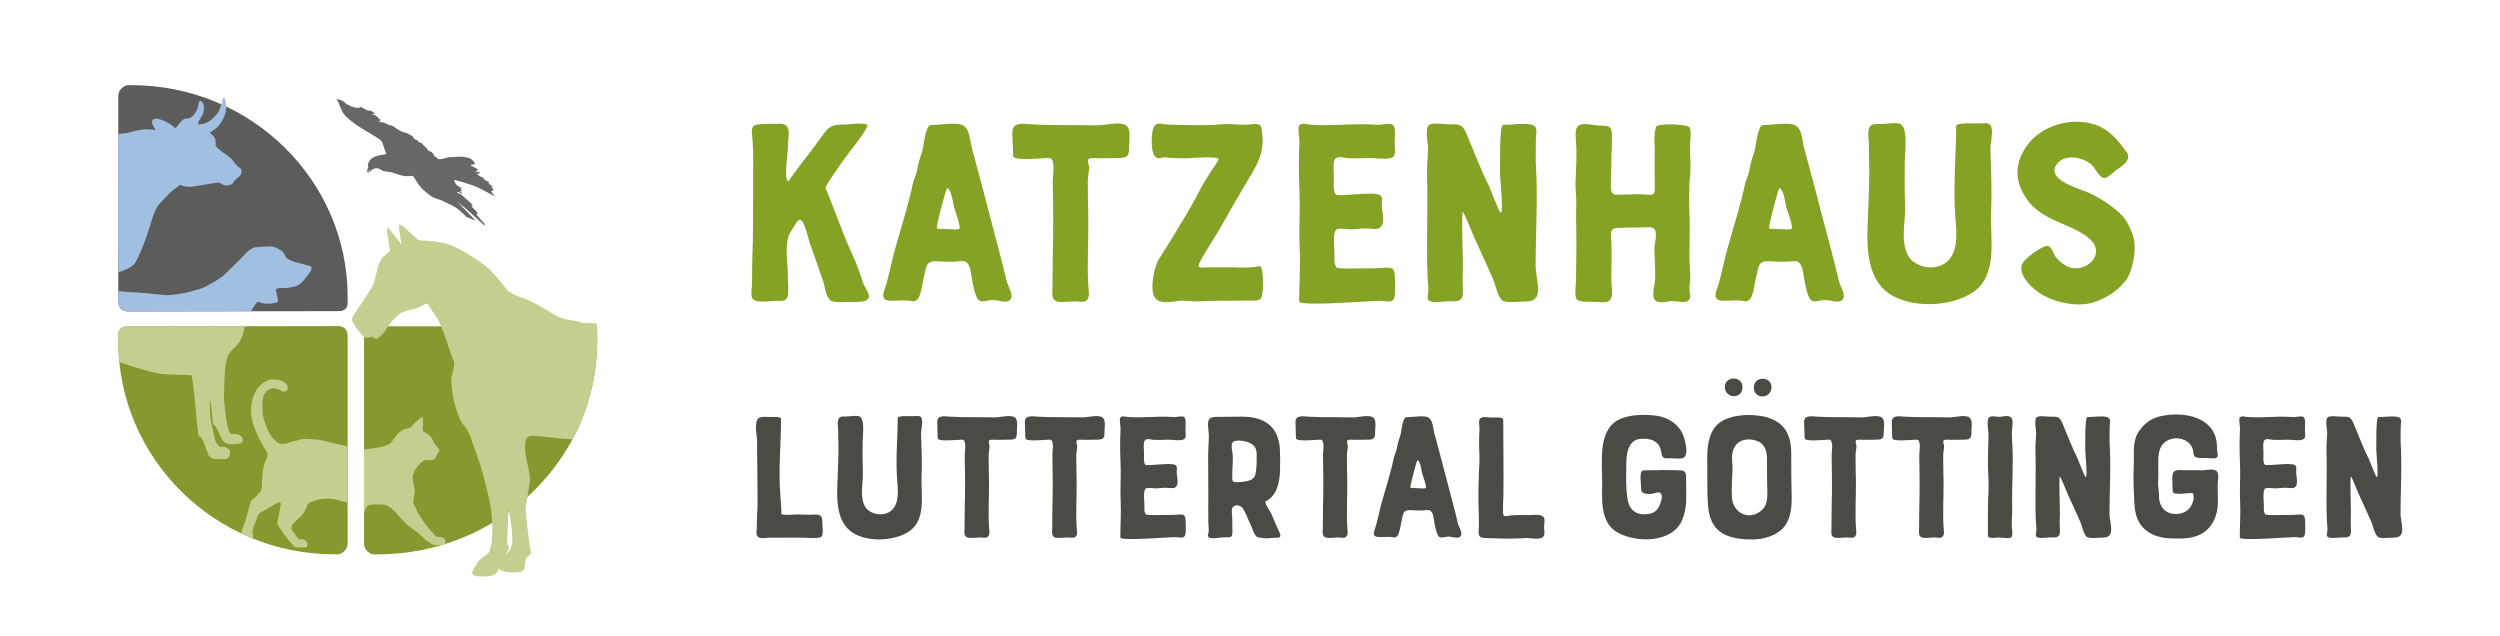
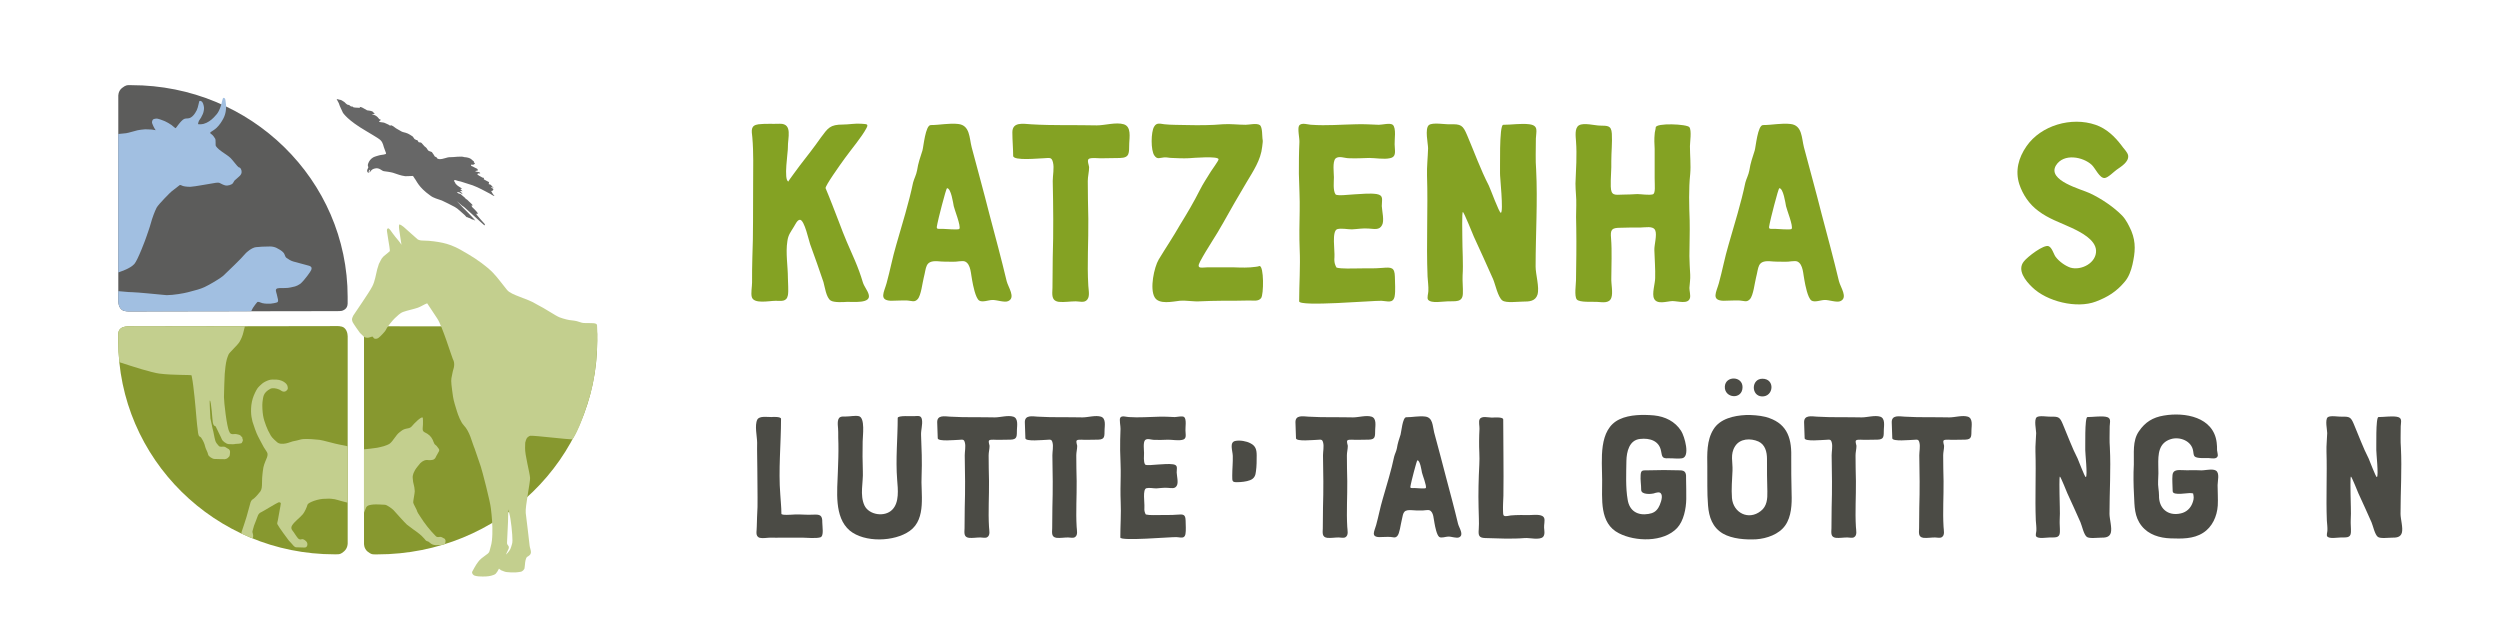
<svg xmlns="http://www.w3.org/2000/svg" xml:space="preserve" width="51.318mm" height="13.053mm" version="1.1" style="shape-rendering:geometricPrecision; text-rendering:geometricPrecision; image-rendering:optimizeQuality; fill-rule:evenodd; clip-rule:evenodd" viewBox="0 0 1688.69 429.52">
  <defs>
    <style type="text/css">
   
    .fil0 {fill:none}
    .fil7 {fill:#676767;fill-rule:nonzero}
    .fil5 {fill:#5C5C5B;fill-rule:nonzero}
    .fil4 {fill:#C3CF8E;fill-rule:nonzero}
    .fil6 {fill:#A1BFE1;fill-rule:nonzero}
    .fil3 {fill:#87982F;fill-rule:nonzero}
    .fil1 {fill:#4B4B45;fill-rule:nonzero}
    .fil2 {fill:#84A223;fill-rule:nonzero}
   
  </style>
  </defs>
  <g id="Ebene_x0020_1">
    <g id="_105553323222208">
      <rect class="fil0" x="-0" width="1688.69" height="429.52" />
      <path class="fil1" d="M527.58 282.93c0,-1.6 -5.55,-1.36 -6.54,-1.23 -2.96,0 -8.13,-0.86 -9.49,1.72 -1.97,3.82 -0.12,11.59 -0.12,15.65 -0.13,5.79 0.12,11.34 0.12,17.13 0,8.75 0.25,17.5 0.13,26.26 -0.13,4.44 -0.49,8.75 -0.49,13.06 0.12,3.08 -1.36,6.78 2.09,7.77 2.1,0.49 5.05,-0.13 7.15,-0.13 2.71,0 5.3,0.13 7.89,0 4.56,0 9,0 13.56,0 2.96,0.13 9.98,0.62 12.33,-0.24 2.46,-0.87 1.23,-7.27 1.23,-9.99 0.13,-5.05 -1.6,-5.54 -6.29,-5.3 -4.07,0.25 -8.01,-0.25 -11.96,-0.13 -2.46,0.13 -9.37,0.74 -9.37,-0.49 0,-4.44 -0.49,-8.26 -0.74,-12.82 -1.36,-16.76 0.49,-34.39 0.49,-51.28z" />
      <path id="_1" class="fil1" d="M606.38 282.31c0,13.8 -1.48,27.73 -0.37,41.78 0.49,6.29 1.6,15.28 -3.33,20.21 -5.05,5.18 -15.65,3.58 -18.74,-2.83 -3.33,-7.15 -0.74,-15.65 -1.11,-23.05 -0.25,-6.78 -0.25,-13.44 -0.12,-20.21 0,-3.57 1.85,-16.27 -2.71,-17.13 -2.34,-0.49 -5.92,0.25 -8.26,0.25 -1.6,0.13 -3.7,-0.37 -4.93,0.99 -1.73,2.1 -0.49,7.03 -0.62,9.49 -0.12,2.71 0.13,5.3 0.13,8.01 0.12,6.29 -0.13,12.7 -0.37,18.98 -0.37,12.57 -2.71,30.44 8.01,39.57 9.98,8.26 30.2,7.64 40.55,0.25 11.59,-8.26 7.27,-25.76 8.01,-37.47 0.37,-8.75 0,-18.86 -0.37,-27.36 -0.12,-3.33 1.11,-6.9 0.62,-10.23 -0.49,-3.08 -2.34,-2.59 -5.3,-2.47 -1.6,0.13 -11.09,-0.62 -11.09,1.23z" />
      <path id="_2" class="fil1" d="M633.41 295.99c0,2.46 12.2,1.11 14.18,1.11 2.71,-0.12 3.57,-0.62 4.19,1.97 0.62,2.46 -0.12,6.04 -0.12,8.51 0.25,11.71 0.37,23.54 0,35.25 -0.13,4.68 0,9.37 -0.13,13.93 -0.12,3.21 -0.62,6.04 2.96,6.53 2.46,0.25 5.18,-0.25 7.77,-0.25 1.36,0 3.57,0.62 4.68,-0.25 2.1,-1.36 1.23,-4.56 1.11,-6.9 -0.62,-10.23 0.12,-20.71 0,-30.94 -0.13,-5.67 -0.25,-11.59 -0.25,-17.38 0,-2.1 0.62,-4.31 0.62,-6.41 -0.12,-0.99 -0.99,-2.96 -0.25,-3.7 0.86,-0.86 5.18,-0.25 6.29,-0.37 2.71,0 5.43,-0.12 8.14,-0.12 4.68,-0.13 4.19,-2.34 4.31,-6.78 0.12,-2.83 0.98,-7.64 -2.46,-8.75 -3.58,-1.11 -8.75,0.49 -12.45,0.49 -10.11,-0.25 -20.09,0.12 -30.2,-0.49 -3.82,-0.25 -8.75,-1.23 -8.75,3.7 0,3.57 0.37,7.52 0.37,10.85z" />
      <path id="_3" class="fil1" d="M692.61 295.99c0,2.46 12.2,1.11 14.18,1.11 2.71,-0.12 3.57,-0.62 4.19,1.97 0.62,2.46 -0.12,6.04 -0.12,8.51 0.25,11.71 0.37,23.54 0,35.25 -0.13,4.68 0,9.37 -0.13,13.93 -0.12,3.21 -0.62,6.04 2.96,6.53 2.46,0.25 5.18,-0.25 7.77,-0.25 1.36,0 3.57,0.62 4.68,-0.25 2.1,-1.36 1.23,-4.56 1.11,-6.9 -0.62,-10.23 0.12,-20.71 0,-30.94 -0.13,-5.67 -0.25,-11.59 -0.25,-17.38 0,-2.1 0.62,-4.31 0.62,-6.41 -0.12,-0.99 -0.99,-2.96 -0.25,-3.7 0.86,-0.86 5.18,-0.25 6.29,-0.37 2.71,0 5.43,-0.12 8.14,-0.12 4.68,-0.13 4.19,-2.34 4.31,-6.78 0.12,-2.83 0.98,-7.64 -2.46,-8.75 -3.58,-1.11 -8.75,0.49 -12.45,0.49 -10.11,-0.25 -20.09,0.12 -30.2,-0.49 -3.82,-0.25 -8.75,-1.23 -8.75,3.7 0,3.57 0.37,7.52 0.37,10.85z" />
      <path id="_4" class="fil1" d="M756.74 363.05c0,2.59 34.02,-0.37 37.96,-0.25 2.71,0.13 5.3,1.36 6.04,-1.97 0.49,-2.71 0.12,-6.29 0.12,-9.12 -0.12,-4.31 -1.48,-4.44 -5.79,-4.07 -4.19,0.37 -7.15,0.12 -11.34,0.25 -2.34,0 -7.4,0.25 -9.74,-0.37 -0.49,-0.74 -1.23,-2.22 -0.98,-4.81 0.25,-2.96 -1.36,-12.2 1.36,-12.94 1.97,-0.49 4.68,0.13 6.65,0.13 2.71,-0.13 5.05,-0.62 7.89,-0.37 2.34,0.13 4.81,0.87 6.04,-1.6 1.11,-1.97 0,-6.41 -0.12,-8.75 0,-3.08 0.98,-4.93 -2.34,-5.55 -3.33,-0.49 -6.9,0 -10.23,0.13 -2.34,0.12 -8.13,0.86 -8.75,0 -1.23,-1.73 -0.74,-5.92 -0.74,-7.89 0,-1.85 -0.74,-7.15 0.74,-8.63 1.48,-1.36 4.31,-0.12 6.04,-0.12 3.08,0.12 6.29,0 9.49,-0.12 2.84,0 6.78,0.74 9.49,0.12 3.33,-0.62 2.22,-3.57 2.22,-6.41 -0.13,-1.97 0.86,-7.52 -0.86,-9 -1.23,-0.99 -4.81,0 -6.41,0 -3.45,-0.13 -6.9,-0.37 -10.48,-0.25 -6.78,0.12 -13.68,0.74 -20.46,0.25 -1.6,0 -4.69,-1.23 -5.79,0.37 -0.86,1.23 0.25,6.04 0.13,7.64 -0.25,4.93 -0.25,9.62 -0.25,14.55 0.12,5.92 0.49,11.59 0.37,17.13 -0.12,5.92 -0.25,11.83 0,17.75 0.37,7.52 -0.25,16.39 -0.25,23.91z" />
-       <path id="_5" class="fil1" d="M854.65 338.77c0.25,-0.13 0.13,0.74 0,0 7.89,-3.7 9.74,-12.82 9.99,-21.2 0.12,-4.93 0.12,-9.98 -0.13,-14.91 -1.36,-14.67 -10.23,-20.83 -24.41,-21.2 -4.44,0 -9.86,0 -14.54,0.12 -3.33,0.13 -8.5,-0.86 -9.37,2.96 -0.62,3.33 0.49,7.4 0.37,10.72 -0.25,4.31 -0.37,8.38 -0.49,12.7 0,9.62 0.13,19.23 0.13,28.84 0,5.3 -0.13,10.6 0,15.9 0,2.09 0.37,4.31 0.25,6.41 -0.13,1.6 -1.36,2.59 0.24,3.95 1.48,1.23 8.26,-0.12 10.11,-0.12 4.19,0 5.79,0.49 5.67,-3.82 0,-2.83 -0.12,-5.67 -0.12,-8.5 0.12,-1.85 -0.74,-5.67 0,-7.4 1.6,-3.21 6.04,-1.85 7.39,0.49 2.1,3.33 3.21,7.27 5.05,10.72 1.23,2.46 2.22,7.52 4.93,8.51 0.86,0.24 3.57,0.49 4.56,0.62 1.97,0.25 3.95,-0.25 5.92,-0.25 3.95,0 5.92,0.12 3.82,-4.19 -1.72,-3.82 -3.45,-7.64 -5.05,-11.59 -1.11,-2.59 -4.07,-5.92 -4.32,-8.75zm-5.79 -31.19c0,3.45 0,7.39 -0.49,10.72 -0.25,2.83 -1.11,4.93 -3.95,6.04 -2.46,0.99 -6.16,1.36 -8.87,1.36 -3.7,0.13 -3.08,-1.23 -3.2,-4.56 0,-4.31 0.49,-8.75 0.37,-13.19 -0.12,-3.57 -2.46,-9.24 1.72,-10.11 3.08,-0.62 7.52,0.12 10.23,1.6 3.45,1.72 4.19,4.31 4.19,8.13z" />
+       <path id="_5" class="fil1" d="M854.65 338.77zm-5.79 -31.19c0,3.45 0,7.39 -0.49,10.72 -0.25,2.83 -1.11,4.93 -3.95,6.04 -2.46,0.99 -6.16,1.36 -8.87,1.36 -3.7,0.13 -3.08,-1.23 -3.2,-4.56 0,-4.31 0.49,-8.75 0.37,-13.19 -0.12,-3.57 -2.46,-9.24 1.72,-10.11 3.08,-0.62 7.52,0.12 10.23,1.6 3.45,1.72 4.19,4.31 4.19,8.13z" />
      <path id="_6" class="fil1" d="M875.4 295.99c0,2.46 12.2,1.11 14.18,1.11 2.71,-0.12 3.57,-0.62 4.19,1.97 0.62,2.46 -0.12,6.04 -0.12,8.51 0.25,11.71 0.37,23.54 0,35.25 -0.13,4.68 0,9.37 -0.13,13.93 -0.12,3.21 -0.62,6.04 2.96,6.53 2.46,0.25 5.18,-0.25 7.77,-0.25 1.36,0 3.57,0.62 4.68,-0.25 2.1,-1.36 1.23,-4.56 1.11,-6.9 -0.62,-10.23 0.12,-20.71 0,-30.94 -0.13,-5.67 -0.25,-11.59 -0.25,-17.38 0,-2.1 0.62,-4.31 0.62,-6.41 -0.12,-0.99 -0.99,-2.96 -0.25,-3.7 0.86,-0.86 5.18,-0.25 6.29,-0.37 2.71,0 5.43,-0.12 8.14,-0.12 4.68,-0.13 4.19,-2.34 4.31,-6.78 0.12,-2.83 0.98,-7.64 -2.46,-8.75 -3.58,-1.11 -8.75,0.49 -12.45,0.49 -10.11,-0.25 -20.09,0.12 -30.2,-0.49 -3.82,-0.25 -8.75,-1.23 -8.75,3.7 0,3.57 0.37,7.52 0.37,10.85z" />
      <path id="_7" class="fil1" d="M949.88 281.82c-2.47,0 -3.33,10.11 -3.82,11.71 -0.98,3.08 -1.97,5.79 -2.46,9.12 -0.37,2.09 -1.36,3.82 -1.85,5.67 -1.97,9.49 -5.05,19.23 -7.76,28.72 -1.73,5.79 -2.84,11.83 -4.44,17.63 -1.11,4.07 -3.7,7.89 1.97,8.13 2.59,0 5.18,-0.25 7.64,-0.12 1.97,0.12 3.21,0.98 4.68,-0.62 1.6,-1.72 2.22,-7.64 2.84,-9.98 1.23,-4.56 0.49,-7.77 6.16,-7.52 2.46,0.25 4.93,0.25 7.39,0.25 1.36,0.13 4.19,-0.62 5.42,-0.12 2.84,1.23 2.71,6.16 3.33,8.75 0.37,2.1 1.48,8.01 3.2,9.25 1.48,0.98 4.44,-0.25 6.04,-0.25 1.97,-0.13 5.79,1.36 7.39,0.49 3.45,-1.6 0,-6.29 -0.74,-9.12 -2.46,-10.36 -5.3,-20.83 -8.01,-31.06 -2.59,-10.23 -5.42,-20.46 -8.13,-30.69 -1.11,-4.31 -0.74,-10.11 -6.16,-10.72 -4.19,-0.49 -8.51,0.49 -12.7,0.49zm13.19 47.83c-0.37,0.62 -6.29,0 -7.64,0 -2.96,0 -3.08,0.37 -2.46,-2.46 0.12,-0.99 3.95,-16.27 4.44,-16.27 1.85,0 2.83,7.03 3.08,8.26 0.25,1.36 3.45,9.37 2.59,10.48z" />
      <path id="_8" class="fil1" d="M1015.37 283.3c0,-1.85 -6.54,-1.23 -7.64,-1.23 -2.46,0 -6.9,-1.36 -8.26,1.11 -0.86,1.48 0,4.93 -0.12,6.53 -0.12,2.71 -0.25,5.43 -0.25,8.14 -0.12,5.3 0.49,10.72 0.13,16.15 -0.49,9.37 -0.74,19.23 -0.49,28.6 0,5.05 0.49,9.86 0.12,14.91 -0.37,4.19 0.13,5.79 4.31,5.92 8.75,0.25 18,0.74 26.87,0 3.08,-0.25 10.11,1.6 12.33,-0.86 1.36,-1.6 0.74,-4.31 0.62,-6.16 -0.12,-1.72 0.62,-4.81 0.13,-6.29 -0.99,-3.21 -7.03,-2.22 -9.86,-2.22 -4.19,0 -8.38,-0.13 -12.7,0.25 -1.11,0.12 -3.58,0.86 -4.56,0.24 -0.86,-0.49 -0.62,-1.97 -0.74,-3.2 -0.12,-3.45 0.13,-6.78 0.25,-10.36 0.25,-17.13 -0.12,-34.27 -0.12,-51.52z" />
      <path id="_9" class="fil1" d="M1108.59 331c0.12,3.33 7.03,2.71 8.26,2.34 2.1,-0.62 4.56,-1.6 5.42,0.62 0.99,2.22 -0.98,7.27 -2.09,9 -1.6,2.59 -3.58,3.7 -6.66,4.19 -7.27,1.23 -12.82,-1.97 -14.05,-9.49 -1.48,-8.38 -0.99,-17.87 -0.87,-26.38 0.13,-6.04 1.85,-14.05 9.25,-14.79 6.53,-0.74 12.94,1.23 14.17,8.26 0.74,3.7 0.62,5.05 4.93,4.81 2.83,-0.12 6.66,0.49 9.24,0 5.67,-0.98 1.73,-14.79 -0.62,-18.49 -4.07,-6.41 -10.85,-9.74 -18.36,-10.48 -7.27,-0.62 -16.39,-0.62 -23.17,2.59 -14.67,6.78 -11.83,27.73 -11.83,40.92 0.12,12.7 -2.1,29.34 11.34,36.11 10.97,5.67 30.07,6.29 39.32,-3.57 4.44,-4.81 6.04,-13.06 6.16,-19.47 0.12,-4.44 -0.13,-9 -0.13,-13.44 0.13,-3.7 0,-6.04 -4.19,-6.04 -7.15,-0.24 -14.42,-0.24 -21.57,0 -3.33,0.13 -4.69,-0.49 -4.93,3.08 -0.25,3.7 0.37,6.53 0.37,10.23z" />
      <path id="_10" class="fil1" d="M1209.95 307.95c0.25,-13.19 -3.57,-22.68 -17.5,-26.38 -4.07,-0.98 -9.12,-1.36 -13.19,-1.23 -8.01,0.37 -17.38,2.46 -21.82,9.61 -4.69,7.4 -4.31,16.77 -4.19,25.27 0.13,8.63 -0.25,17.5 0.49,26.26 0.62,7.77 2.96,14.79 10.11,18.98 6.29,3.58 15.28,4.19 22.43,3.82 7.03,-0.49 15.41,-3.33 19.6,-9.37 4.19,-5.92 4.56,-14.42 4.31,-21.45 -0.25,-8.38 -0.25,-17.01 -0.25,-25.52zm-16.39 2.1c0,7.27 0,14.67 0.25,21.94 0.12,4.93 -0.25,9.98 -4.44,13.19 -8.26,6.53 -18.61,1.23 -19.47,-8.75 -0.49,-6.16 0.13,-12.45 0.37,-18.61 0.25,-5.79 -1.72,-10.97 1.73,-16.39 3.33,-5.3 10.48,-5.55 15.78,-3.21 4.56,2.1 5.79,7.03 5.79,11.83zm-16.52 -48.56c0,-7.64 -11.59,-7.77 -11.96,-0.37 -0.37,8.01 11.96,9.12 11.96,0.37zm13.44 -5.67c-7.64,0 -7.77,11.59 -0.37,11.95 8.01,0.37 9.12,-11.95 0.37,-11.95z" />
      <path id="_11" class="fil1" d="M1218.98 295.99c0,2.46 12.2,1.11 14.18,1.11 2.71,-0.12 3.57,-0.62 4.19,1.97 0.62,2.46 -0.12,6.04 -0.12,8.51 0.25,11.71 0.37,23.54 0,35.25 -0.13,4.68 0,9.37 -0.13,13.93 -0.12,3.21 -0.62,6.04 2.96,6.53 2.46,0.25 5.18,-0.25 7.77,-0.25 1.36,0 3.57,0.62 4.68,-0.25 2.1,-1.36 1.23,-4.56 1.11,-6.9 -0.62,-10.23 0.12,-20.71 0,-30.94 -0.13,-5.67 -0.25,-11.59 -0.25,-17.38 0,-2.1 0.62,-4.31 0.62,-6.41 -0.12,-0.99 -0.99,-2.96 -0.25,-3.7 0.86,-0.86 5.18,-0.25 6.29,-0.37 2.71,0 5.43,-0.12 8.14,-0.12 4.68,-0.13 4.19,-2.34 4.31,-6.78 0.12,-2.83 0.98,-7.64 -2.46,-8.75 -3.58,-1.11 -8.75,0.49 -12.45,0.49 -10.11,-0.25 -20.09,0.12 -30.2,-0.49 -3.82,-0.25 -8.75,-1.23 -8.75,3.7 0,3.57 0.37,7.52 0.37,10.85z" />
      <path id="_12" class="fil1" d="M1278.18 295.99c0,2.46 12.2,1.11 14.18,1.11 2.71,-0.12 3.57,-0.62 4.19,1.97 0.62,2.46 -0.12,6.04 -0.12,8.51 0.25,11.71 0.37,23.54 0,35.25 -0.13,4.68 0,9.37 -0.13,13.93 -0.12,3.21 -0.62,6.04 2.96,6.53 2.46,0.25 5.18,-0.25 7.77,-0.25 1.36,0 3.57,0.62 4.68,-0.25 2.1,-1.36 1.23,-4.56 1.11,-6.9 -0.62,-10.23 0.12,-20.71 0,-30.94 -0.13,-5.67 -0.25,-11.59 -0.25,-17.38 0,-2.1 0.62,-4.31 0.62,-6.41 -0.12,-0.99 -0.99,-2.96 -0.25,-3.7 0.86,-0.86 5.18,-0.25 6.29,-0.37 2.71,0 5.43,-0.12 8.14,-0.12 4.68,-0.13 4.19,-2.34 4.31,-6.78 0.12,-2.83 0.98,-7.64 -2.46,-8.75 -3.58,-1.11 -8.75,0.49 -12.45,0.49 -10.11,-0.25 -20.09,0.12 -30.2,-0.49 -3.82,-0.25 -8.75,-1.23 -8.75,3.7 0,3.57 0.37,7.52 0.37,10.85z" />
-       <path id="_13" class="fil1" d="M1342.81 361.81c0,2.34 5.67,1.36 6.9,1.23 1.85,-0.12 7.64,1.11 8.87,-0.12 1.36,-1.11 0.37,-5.55 0.37,-7.03 -0.25,-4.44 0.37,-8.87 0.25,-13.31 -0.37,-14.67 0.99,-29.46 0,-44.13 -0.25,-3.21 -0.37,-6.16 0,-9.49 0.25,-2.1 0.86,-5.55 -0.99,-7.15 -1.85,-1.6 -5.92,-0.25 -8.01,-0.25 -2.1,0 -5.79,-1.23 -7.03,0.86 -1.23,2.22 -0.12,8.26 0,10.85 0,3.57 -0.12,7.03 -0.24,10.6 -0.25,6.53 -0.13,13.07 0.24,19.48 0.37,6.65 -0.37,13.56 -0.37,20.21 0,6.16 0,12.32 0,18.24z" />
      <path id="_14" class="fil1" d="M1410.02 281.7c-1.97,0 -1.36,21.08 -1.48,22.31 -0.12,1.11 1.73,17.99 0.37,18.24 -0.74,0.13 -4.81,-11.09 -5.55,-12.57 -3.82,-7.4 -6.66,-15.41 -9.98,-23.17 -1.97,-4.69 -2.83,-5.18 -7.89,-5.05 -2.34,0.12 -8.01,-0.99 -9.74,0.37 -1.97,1.6 -0.37,8.63 -0.37,10.72 -0.12,4.19 -0.62,8.38 -0.49,12.45 0.49,15.65 -0.37,30.94 0.25,46.59 0.13,2.22 0.49,4.56 0.37,6.78 0,0.98 -0.74,3.08 -0.13,3.94 1.48,1.85 6.9,0.74 9.12,0.74 3.45,-0.12 6.78,0.62 6.9,-3.57 0.12,-2.59 -0.25,-5.55 -0.13,-8.26 0.37,-5.55 -0.12,-11.83 -0.12,-17.62 0,-1.36 -0.25,-11.59 0.25,-11.71 0.49,0 4.68,10.48 5.05,11.34 2.96,6.53 6.04,13.07 8.87,19.6 0.98,2.22 2.22,8.38 4.31,9.86 1.72,1.23 7.15,0.49 9.49,0.49 2.83,0 5.67,-0.12 6.66,-3.2 0.98,-3.45 -0.87,-9.25 -0.87,-12.95 0,-14.79 0.99,-29.95 0.25,-44.62 -0.37,-4.56 -0.12,-9.12 -0.12,-14.42 0.12,-3.33 1.36,-5.92 -2.96,-6.53 -3.82,-0.49 -8.26,0.25 -12.08,0.25z" />
      <path id="_15" class="fil1" d="M1467.62 331.86c0,3.21 10.72,0.86 12.45,1.23 2.09,0.49 0.98,-0.49 1.6,1.6 0.37,1.85 -0.12,3.57 -0.74,5.18 -1.36,3.57 -4.07,6.04 -7.77,6.9 -9,2.09 -15.04,-3.58 -14.79,-12.08 0,-3.21 -0.86,-6.54 -0.62,-9.74 0.25,-3.57 0.25,-6.9 0.12,-10.6 -0.12,-7.52 0.13,-15.16 8.51,-17.75 6.04,-1.85 14.05,1.23 15.04,8.01 0.49,3.21 0.24,4.19 3.94,4.68 2.22,0.25 4.44,0 6.66,0.13 1.97,0.12 5.3,0.98 6.04,-1.48 0.13,-0.74 -0.37,-2.96 -0.49,-3.82 0,-1.72 0,-3.45 -0.25,-5.18 -2.1,-17.26 -21.45,-20.71 -35.75,-18.24 -7.4,1.23 -12.57,4.44 -16.76,10.6 -4.56,6.54 -3.21,14.92 -3.45,22.44 -0.37,6.78 -0.25,13.93 0.12,20.58 0.37,7.52 0.13,14.67 5.18,20.95 4.69,5.92 12.2,8.13 19.48,8.38 7.39,0.25 15.41,0.49 21.94,-3.7 6.29,-3.95 9.49,-11.22 9.98,-18.49 0.25,-4.56 -0.12,-9.12 -0.12,-13.8 0,-2.71 1.6,-8.26 -1.23,-9.86 -2.46,-1.48 -8.13,0.25 -10.97,-0.13 -3.82,-0.24 -7.64,0.13 -11.59,-0.12 -3.08,-0.12 -6.29,-0.25 -6.66,3.21 -0.37,3.33 0.12,7.77 0.12,11.09z" />
-       <path id="_16" class="fil1" d="M1512.9 363.05c0,2.59 34.02,-0.37 37.96,-0.25 2.71,0.13 5.3,1.36 6.04,-1.97 0.49,-2.71 0.12,-6.29 0.12,-9.12 -0.12,-4.31 -1.48,-4.44 -5.79,-4.07 -4.19,0.37 -7.15,0.12 -11.34,0.25 -2.34,0 -7.4,0.25 -9.74,-0.37 -0.49,-0.74 -1.23,-2.22 -0.98,-4.81 0.25,-2.96 -1.36,-12.2 1.36,-12.94 1.97,-0.49 4.68,0.13 6.65,0.13 2.71,-0.13 5.05,-0.62 7.89,-0.37 2.34,0.13 4.81,0.87 6.04,-1.6 1.11,-1.97 0,-6.41 -0.12,-8.75 0,-3.08 0.98,-4.93 -2.34,-5.55 -3.33,-0.49 -6.9,0 -10.23,0.13 -2.34,0.12 -8.13,0.86 -8.75,0 -1.23,-1.73 -0.74,-5.92 -0.74,-7.89 0,-1.85 -0.74,-7.15 0.74,-8.63 1.48,-1.36 4.31,-0.12 6.04,-0.12 3.08,0.12 6.29,0 9.49,-0.12 2.84,0 6.78,0.74 9.49,0.12 3.33,-0.62 2.22,-3.57 2.22,-6.41 -0.13,-1.97 0.86,-7.52 -0.86,-9 -1.23,-0.99 -4.81,0 -6.41,0 -3.45,-0.13 -6.9,-0.37 -10.48,-0.25 -6.78,0.12 -13.68,0.74 -20.46,0.25 -1.6,0 -4.69,-1.23 -5.79,0.37 -0.86,1.23 0.25,6.04 0.13,7.64 -0.25,4.93 -0.25,9.62 -0.25,14.55 0.12,5.92 0.49,11.59 0.37,17.13 -0.12,5.92 -0.25,11.83 0,17.75 0.37,7.52 -0.25,16.39 -0.25,23.91z" />
      <path id="_17" class="fil1" d="M1606.61 281.7c-1.97,0 -1.36,21.08 -1.48,22.31 -0.12,1.11 1.73,17.99 0.37,18.24 -0.74,0.13 -4.81,-11.09 -5.55,-12.57 -3.82,-7.4 -6.66,-15.41 -9.98,-23.17 -1.97,-4.69 -2.83,-5.18 -7.89,-5.05 -2.34,0.12 -8.01,-0.99 -9.74,0.37 -1.97,1.6 -0.37,8.63 -0.37,10.72 -0.12,4.19 -0.62,8.38 -0.49,12.45 0.49,15.65 -0.37,30.94 0.25,46.59 0.13,2.22 0.49,4.56 0.37,6.78 0,0.98 -0.74,3.08 -0.13,3.94 1.48,1.85 6.9,0.74 9.12,0.74 3.45,-0.12 6.78,0.62 6.9,-3.57 0.12,-2.59 -0.25,-5.55 -0.13,-8.26 0.37,-5.55 -0.12,-11.83 -0.12,-17.62 0,-1.36 -0.25,-11.59 0.25,-11.71 0.49,0 4.68,10.48 5.05,11.34 2.96,6.53 6.04,13.07 8.87,19.6 0.98,2.22 2.22,8.38 4.31,9.86 1.72,1.23 7.15,0.49 9.49,0.49 2.83,0 5.67,-0.12 6.66,-3.2 0.98,-3.45 -0.87,-9.25 -0.87,-12.95 0,-14.79 0.99,-29.95 0.25,-44.62 -0.37,-4.56 -0.12,-9.12 -0.12,-14.42 0.12,-3.33 1.36,-5.92 -2.96,-6.53 -3.82,-0.49 -8.26,0.25 -12.08,0.25z" />
      <path class="fil2" d="M570.68 106.88c4.7,-6.5 11.38,-14.27 14.63,-20.41 1.63,-3.07 -0.36,-2.53 -3.43,-2.89 -3.98,-0.36 -8.49,0.54 -12.46,0.54 -8.85,0 -10.12,2.35 -15,8.86 -4.51,6.5 -9.39,12.65 -14.27,18.97 0,0.18 -7.95,10.48 -7.59,10.66 -3.43,-0.9 -0.18,-20.41 -0.36,-23.12 -0.18,-6.14 3.43,-16.08 -5.42,-15.9 -4.7,0.18 -10.12,-0.18 -14.45,0.36 -5.42,0.72 -4.7,4.15 -4.15,8.85 0.9,10.3 0.54,21.14 0.54,31.43 -0.18,16.44 0.18,33.6 -0.54,50.22 -0.18,5.42 -0.18,10.84 -0.18,16.26 0,2.89 -0.9,7.41 -0.18,9.94 1.44,4.88 11.74,2.53 16.08,2.53 3.79,0 7.41,0.9 8.31,-3.79 0.54,-3.07 0,-8.31 0,-11.56 0,-7.95 -1.63,-16.98 -0.36,-24.93 0.54,-4.33 2.35,-6.32 4.51,-9.93 0.72,-1.09 2.17,-4.52 3.98,-4.52 3.07,0 6.14,14.63 6.86,16.44 3.07,8.49 6.14,16.98 9.03,25.65 0.9,3.07 1.81,10.48 4.88,12.46 2.17,1.45 8.67,1.09 11.02,0.9 3.97,-0.18 16.62,1.44 14.63,-5.06 -0.72,-2.71 -3.07,-5.24 -3.98,-8.31 -1.44,-4.88 -3.25,-9.76 -5.24,-14.45 -3.79,-8.49 -7.41,-16.8 -10.66,-25.65 -2.89,-7.41 -6.14,-16.08 -9.21,-23.3 -0.54,-1.26 9.57,-15.54 13,-20.23z" />
      <path id="_1_0" class="fil2" d="M628.69 84.48c-3.61,0 -4.88,14.81 -5.6,17.16 -1.44,4.51 -2.89,8.49 -3.61,13.37 -0.54,3.07 -1.99,5.6 -2.71,8.31 -2.89,13.91 -7.41,28.18 -11.38,42.09 -2.53,8.49 -4.16,17.34 -6.51,25.83 -1.63,5.96 -5.42,11.56 2.89,11.92 3.79,0 7.58,-0.36 11.2,-0.18 2.89,0.18 4.7,1.45 6.87,-0.9 2.35,-2.53 3.25,-11.2 4.15,-14.63 1.81,-6.69 0.72,-11.38 9.03,-11.02 3.61,0.36 7.23,0.36 10.84,0.36 1.98,0.18 6.14,-0.9 7.95,-0.18 4.16,1.81 3.98,9.03 4.88,12.83 0.54,3.07 2.17,11.74 4.7,13.55 2.17,1.45 6.5,-0.36 8.85,-0.36 2.89,-0.18 8.49,1.99 10.84,0.72 5.06,-2.35 0,-9.21 -1.08,-13.37 -3.61,-15.17 -7.77,-30.53 -11.74,-45.53 -3.79,-14.99 -7.95,-29.99 -11.92,-44.98 -1.63,-6.32 -1.09,-14.81 -9.03,-15.72 -6.14,-0.72 -12.47,0.72 -18.61,0.72zm19.33 70.1c-0.54,0.9 -9.21,0 -11.2,0 -4.33,0 -4.51,0.54 -3.61,-3.61 0.18,-1.44 5.78,-23.85 6.51,-23.85 2.71,0 4.16,10.3 4.51,12.1 0.36,1.99 5.06,13.73 3.79,15.36z" />
      <path id="_2_1" class="fil2" d="M684.36 105.25c0,3.61 17.88,1.63 20.78,1.63 3.97,-0.18 5.24,-0.9 6.14,2.89 0.9,3.61 -0.18,8.86 -0.18,12.47 0.36,17.16 0.54,34.51 0,51.67 -0.18,6.86 0,13.73 -0.18,20.41 -0.18,4.7 -0.9,8.85 4.34,9.58 3.61,0.36 7.59,-0.36 11.38,-0.36 1.99,0 5.24,0.9 6.86,-0.36 3.07,-1.99 1.81,-6.68 1.63,-10.12 -0.9,-15 0.18,-30.35 0,-45.34 -0.18,-8.31 -0.36,-16.98 -0.36,-25.47 0,-3.07 0.9,-6.32 0.9,-9.39 -0.18,-1.45 -1.44,-4.34 -0.36,-5.42 1.26,-1.27 7.59,-0.36 9.21,-0.54 3.98,0 7.95,-0.18 11.93,-0.18 6.86,-0.18 6.14,-3.43 6.32,-9.93 0.18,-4.16 1.44,-11.2 -3.61,-12.83 -5.24,-1.63 -12.83,0.72 -18.25,0.72 -14.81,-0.36 -29.45,0.18 -44.26,-0.72 -5.6,-0.36 -12.83,-1.81 -12.83,5.42 0,5.24 0.54,11.02 0.54,15.9z" />
      <path id="_3_2" class="fil2" d="M850.77 179.68c-0.36,0.18 -1.99,0.54 -2.53,0.54 -4.88,0.72 -9.93,0.54 -14.81,0.36l-16.44 0c-4.88,-0.18 -9.39,1.81 -6.32,-3.98 4.7,-8.85 10.66,-17.16 15.53,-26.02 5.06,-9.03 10.3,-18.25 15.72,-27.28 4.51,-7.59 9.75,-15.18 10.66,-24.21 0,-1.08 0.54,-3.07 0.36,-4.33 -0.54,-2.53 0,-8.86 -1.98,-10.3 -2.17,-1.44 -7.05,-0.18 -9.58,-0.18 -5.24,0 -10.12,-0.72 -15.36,-0.36 -7.95,0.72 -16.26,0.72 -24.39,0.54 -5.06,-0.18 -10.3,0 -15.18,-0.54 -2.89,-0.36 -5.24,-1.27 -6.86,1.63 -2.17,3.43 -2.35,16.08 0.18,19.51 1.99,2.89 3.61,1.44 6.5,1.26 1.99,-0.18 3.25,0.36 5.24,0.36 3.79,0.18 7.77,0.36 11.56,0.18 2.89,-0.18 19.87,-1.63 20.05,0.72 0,1.08 -4.52,7.05 -5.24,8.31 -2.53,4.16 -5.24,8.13 -7.41,12.46 -3.98,7.95 -8.67,15.9 -13.37,23.49 -4.51,7.95 -9.76,15.72 -14.45,23.49 -3.07,5.24 -6.14,19.69 -2.71,25.47 2.89,5.06 12.11,2.89 16.98,2.35 4.88,-0.36 9.21,0.72 14.09,0.36 4.52,-0.18 9.04,-0.36 13.73,-0.36 6.5,0 12.83,0 19.33,-0.18 2.71,0 5.96,0.72 7.77,-1.63 1.81,-2.35 1.99,-21.68 -1.08,-21.68z" />
      <path id="_4_3" class="fil2" d="M877.54 203.53c0,3.79 49.86,-0.54 55.64,-0.36 3.97,0.18 7.77,1.99 8.85,-2.89 0.72,-3.98 0.18,-9.21 0.18,-13.37 -0.18,-6.32 -2.17,-6.5 -8.49,-5.96 -6.14,0.54 -10.48,0.18 -16.62,0.36 -3.43,0 -10.84,0.36 -14.27,-0.54 -0.72,-1.08 -1.81,-3.25 -1.44,-7.05 0.36,-4.33 -1.99,-17.88 1.99,-18.97 2.89,-0.72 6.86,0.18 9.76,0.18 3.97,-0.18 7.41,-0.9 11.56,-0.54 3.43,0.18 7.05,1.26 8.85,-2.35 1.63,-2.89 0,-9.39 -0.18,-12.83 0,-4.51 1.45,-7.23 -3.43,-8.13 -4.88,-0.72 -10.12,0 -14.99,0.18 -3.44,0.18 -11.93,1.26 -12.83,0 -1.81,-2.53 -1.09,-8.67 -1.09,-11.56 0,-2.71 -1.08,-10.48 1.09,-12.65 2.17,-1.99 6.32,-0.18 8.85,-0.18 4.51,0.18 9.21,0 13.91,-0.18 4.16,0 9.94,1.08 13.91,0.18 4.88,-0.9 3.25,-5.24 3.25,-9.39 -0.18,-2.89 1.26,-11.02 -1.27,-13.19 -1.81,-1.44 -7.05,0 -9.39,0 -5.06,-0.18 -10.12,-0.54 -15.36,-0.36 -9.94,0.18 -20.05,1.08 -29.99,0.36 -2.35,0 -6.86,-1.81 -8.49,0.54 -1.26,1.81 0.36,8.85 0.18,11.2 -0.36,7.23 -0.36,14.09 -0.36,21.32 0.18,8.67 0.72,16.98 0.54,25.11 -0.18,8.67 -0.36,17.34 0,26.02 0.54,11.02 -0.36,24.03 -0.36,35.05z" />
      <path id="_5_4" class="fil2" d="M1015.4 84.3c-2.89,0 -1.99,30.89 -2.17,32.7 -0.18,1.63 2.53,26.38 0.54,26.74 -1.08,0.18 -7.05,-16.26 -8.13,-18.43 -5.6,-10.84 -9.76,-22.58 -14.63,-33.97 -2.89,-6.86 -4.16,-7.58 -11.56,-7.4 -3.43,0.18 -11.74,-1.45 -14.27,0.54 -2.89,2.35 -0.54,12.65 -0.54,15.72 -0.18,6.14 -0.9,12.28 -0.72,18.25 0.72,22.94 -0.54,45.34 0.36,68.29 0.18,3.25 0.72,6.69 0.54,9.94 0,1.44 -1.08,4.51 -0.18,5.78 2.17,2.71 10.12,1.08 13.37,1.08 5.06,-0.18 9.93,0.9 10.12,-5.24 0.18,-3.79 -0.36,-8.13 -0.18,-12.1 0.54,-8.13 -0.18,-17.34 -0.18,-25.83 0,-1.99 -0.36,-16.98 0.36,-17.16 0.72,0 6.86,15.36 7.41,16.62 4.34,9.58 8.85,19.15 13.01,28.72 1.44,3.25 3.25,12.28 6.32,14.45 2.53,1.81 10.48,0.72 13.91,0.72 4.16,0 8.31,-0.18 9.76,-4.7 1.44,-5.06 -1.27,-13.55 -1.27,-18.97 0,-21.68 1.44,-43.9 0.36,-65.4 -0.54,-6.69 -0.18,-13.37 -0.18,-21.14 0.18,-4.88 1.99,-8.67 -4.33,-9.57 -5.6,-0.72 -12.11,0.36 -17.71,0.36z" />
      <path id="_6_5" class="fil2" d="M1118.4 86.1c0,1.09 -0.72,3.07 -0.72,4.52 -0.36,3.25 -0.18,6.68 0,9.93 0,6.69 0,13.19 0,19.88 0,4.7 0.72,10.3 -1.27,10.84 -2.53,0.72 -7.95,-0.18 -10.48,-0.18 -3.25,0.18 -6.5,0.36 -9.76,0.36 -5.42,0.18 -7.95,0.9 -8.13,-5.42 -0.18,-5.78 0.54,-11.56 0.36,-17.34 0,-5.96 0.72,-12.46 0.36,-18.43 -0.36,-5.78 -3.07,-5.24 -7.95,-5.42 -3.43,0 -11.02,-2.17 -14.27,-0.18 -3.07,1.81 -2.17,7.59 -1.99,10.66 0.72,9.58 0,18.97 -0.36,28.73 0,4.88 0.72,9.75 0.54,14.63 -0.18,5.24 -0.18,10.48 0,15.53 0.18,11.74 0,23.3 -0.18,35.05 0,2.71 -1.27,10.84 0.54,13.01 1.81,2.17 10.66,1.44 13.55,1.63 3.61,0.18 8.31,1.26 9.76,-2.71 1.26,-3.43 -0.18,-9.57 0,-13.19 0,-9.04 0.54,-18.07 -0.18,-27.1 -0.54,-5.78 0.36,-7.05 6.32,-7.05 4.7,-0.18 9.21,-0.18 13.73,-0.18 3.07,0 8.31,-1.26 9.75,1.81 1.45,3.07 -0.72,10.12 -0.54,13.55 0.18,6.32 0.72,12.46 0.54,18.79 0,3.61 -2.35,10.66 -0.72,13.91 1.99,4.16 8.49,1.81 12.28,1.63 3.98,0 10.66,2.35 11.93,-1.99 0.54,-1.63 -0.36,-5.06 -0.36,-6.86 0.18,-3.07 0.72,-5.96 0.54,-9.03 -0.18,-4.16 -0.54,-8.49 -0.54,-12.46 0,-7.77 0.36,-16.26 0.18,-24.03 -0.36,-10.12 -0.72,-21.32 0.36,-31.44 0.54,-5.96 -0.18,-12.65 -0.18,-18.79 0,-2.53 1.26,-10.66 -0.36,-12.83 -1.44,-2.17 -22.76,-3.07 -22.76,0.18z" />
      <path id="_7_6" class="fil2" d="M1190.87 84.48c-3.61,0 -4.88,14.81 -5.6,17.16 -1.44,4.51 -2.89,8.49 -3.61,13.37 -0.54,3.07 -1.99,5.6 -2.71,8.31 -2.89,13.91 -7.41,28.18 -11.38,42.09 -2.53,8.49 -4.16,17.34 -6.51,25.83 -1.63,5.96 -5.42,11.56 2.89,11.92 3.79,0 7.58,-0.36 11.2,-0.18 2.89,0.18 4.7,1.45 6.87,-0.9 2.35,-2.53 3.25,-11.2 4.15,-14.63 1.81,-6.69 0.72,-11.38 9.03,-11.02 3.61,0.36 7.23,0.36 10.84,0.36 1.98,0.18 6.14,-0.9 7.95,-0.18 4.16,1.81 3.98,9.03 4.88,12.83 0.54,3.07 2.17,11.74 4.7,13.55 2.17,1.45 6.5,-0.36 8.85,-0.36 2.89,-0.18 8.49,1.99 10.84,0.72 5.06,-2.35 0,-9.21 -1.08,-13.37 -3.61,-15.17 -7.77,-30.53 -11.74,-45.53 -3.79,-14.99 -7.95,-29.99 -11.92,-44.98 -1.63,-6.32 -1.09,-14.81 -9.03,-15.72 -6.14,-0.72 -12.47,0.72 -18.61,0.72zm19.33 70.1c-0.54,0.9 -9.21,0 -11.2,0 -4.33,0 -4.51,0.54 -3.61,-3.61 0.18,-1.44 5.78,-23.85 6.51,-23.85 2.71,0 4.16,10.3 4.51,12.1 0.36,1.99 5.06,13.73 3.79,15.36z" />
-       <path id="_8_7" class="fil2" d="M1321.33 85.2c0,20.23 -2.17,40.65 -0.54,61.24 0.72,9.21 2.35,22.4 -4.88,29.63 -7.41,7.59 -22.94,5.24 -27.46,-4.16 -4.88,-10.48 -1.08,-22.94 -1.63,-33.78 -0.36,-9.94 -0.36,-19.69 -0.18,-29.63 0,-5.24 2.71,-23.85 -3.98,-25.11 -3.43,-0.72 -8.67,0.36 -12.1,0.36 -2.35,0.18 -5.42,-0.54 -7.23,1.44 -2.53,3.07 -0.72,10.3 -0.9,13.91 -0.18,3.98 0.18,7.77 0.18,11.74 0.18,9.21 -0.18,18.61 -0.54,27.82 -0.54,18.42 -3.97,44.62 11.74,57.99 14.63,12.1 44.26,11.2 59.44,0.36 16.98,-12.11 10.66,-37.76 11.74,-54.92 0.54,-12.83 0,-27.64 -0.54,-40.11 -0.18,-4.88 1.63,-10.12 0.9,-15 -0.72,-4.52 -3.43,-3.79 -7.77,-3.61 -2.35,0.18 -16.26,-0.9 -16.26,1.81z" />
      <path id="_9_8" class="fil2" d="M1440.41 178.78c1.81,-8.13 2.53,-14.81 -0.72,-22.76 -1.63,-3.61 -3.43,-7.41 -6.14,-10.3 -5.78,-5.96 -14.46,-11.74 -21.86,-15.18 -5.6,-2.71 -29.09,-8.49 -22.95,-18.79 5.24,-8.49 18.43,-5.78 24.21,-0.36 2.35,2.17 5.24,9.04 8.67,8.86 2.35,-0.18 6.32,-4.34 8.13,-5.6 3.07,-2.17 8.31,-5.24 7.77,-9.58 -0.36,-2.35 -3.25,-4.88 -4.51,-6.86 -4.52,-5.96 -10.12,-11.38 -17.53,-13.91 -16.26,-5.6 -36.85,0.36 -46.61,14.45 -5.42,7.77 -7.77,16.62 -4.88,25.65 2.35,7.05 6.68,13.55 12.83,18.07 6.86,5.24 14.63,7.77 22.4,11.38 6.14,2.89 16.26,7.95 16.62,15.36 0.36,8.31 -9.93,13.73 -17.34,11.56 -3.61,-1.26 -7.59,-4.15 -9.94,-7.23 -1.44,-1.98 -2.35,-6.14 -4.7,-7.23 -3.25,-1.44 -14.45,7.23 -16.8,10.3 -4.7,5.78 1.08,13.01 5.6,17.34 9.93,9.76 30.17,14.63 43,9.76 8.13,-3.07 14.09,-6.86 19.51,-13.37 2.71,-3.07 4.33,-7.59 5.24,-11.56z" />
      <g>
        <path class="fil3" d="M225.98 374.43c-80.7,0 -146.12,-64.61 -146.12,-144.31 0,-1.6 -0.01,-3.13 0.01,-4.61 0.05,-3.74 3.17,-4.62 4.75,-4.93 1.58,-0.31 7.24,-0.1 7.24,-0.1l135.23 -0.22c0,0 3.58,-0.26 5.32,1.1 2.77,2.16 2.44,6.56 2.44,6.56l0 139.03c0,0 0.15,3.2 -2.44,5.47 -2.23,1.96 -3.24,1.88 -3.99,1.96 -0.75,0.08 -2.44,0.03 -2.44,0.03z" />
        <path class="fil4" d="M165.45 220.37c-0.46,1.8 -0.89,3.61 -1.39,5.4 -0.23,0.85 -0.91,2.79 -2.22,5.08 -1.31,2.29 -7.07,7.37 -7.51,8.71 -0.51,1.38 -0.72,1.7 -1.11,3.11 -0.84,3.02 -1.13,6.76 -1.42,9.84 -0.22,2.39 -0.43,12.61 -0.52,15.7 0,3.36 1.87,20.23 3.59,23.33 0.42,1.41 1.52,1.96 3.17,1.67 0.91,-0.16 2.58,0.12 3.43,0.44 0.7,0.27 0.97,0.35 1.41,1.14 1.3,0.44 0.43,0.85 1.06,1.93 0.38,0.66 -0.18,1.75 -0.62,2.46 -0.33,0.54 -3.51,0.62 -4.57,0.7 -0.15,0.25 -2.46,0.25 -4.39,0.09 -1.79,-0.15 -4.24,-2.34 -4.48,-3.16 -0.29,-1 -3.65,-7.39 -3.95,-8.26 -0.55,-1.55 -1.49,0.18 -2.2,-3.34 -0.21,-0.25 -0.97,-14.85 -2.02,-14.67 -0.28,0.04 0.39,11.67 0.43,12.08 0.01,0.11 1.37,6.54 1.4,6.65 0.89,3.11 1.05,5.5 1.96,8.6 0.31,1.05 1.49,2.5 2.29,3.34 0.88,0.92 2.21,0.38 3.58,0.52 1.04,0.11 1.66,0.93 2.58,1.32 2.16,0.92 1.34,3.37 1.11,5.01 -1.06,1.23 -1.55,1.86 -3.17,2.11 -0.51,0.08 -6.82,-0.17 -7.38,-0.17 -1.24,-0.28 -3.73,-1.68 -3.95,-3.08 -0.22,-1.36 -1.57,-3.6 -1.89,-4.95 -0.61,-2.55 -1.32,-4.04 -2.78,-6.3 -0.32,-0.49 -0.55,-0.48 -1.2,-0.9 -0.98,-0.76 -1.04,-4.03 -1.2,-4.97 -0.42,-2.46 -1.2,-12.33 -1.42,-14.66 -0.21,-2.31 -0.39,-4.48 -0.65,-6.78 -0.3,-2.54 -0.57,-5.1 -0.87,-7.64 -0.15,-1.31 -0.67,-5 -1.14,-7.14 -0.12,-0.54 -12.3,0 -21.79,-1.23 -5.2,-0.65 -17.72,-4.67 -27.01,-7.71 -0.48,-4.77 -0.73,-9.62 -0.73,-14.51 0,-1.6 -0.01,-3.13 0.01,-4.61 0.05,-3.74 3.17,-4.62 4.75,-4.93 1.58,-0.31 7.24,-0.1 7.24,-0.1l73.59 -0.12z" />
        <path class="fil4" d="M199.76 369.65c-0.32,-0.02 -1.16,-0.63 -1.36,-0.88 -0.35,-0.53 -2.81,-3.08 -3.34,-3.69 -0.39,-0.46 -6.99,-9.34 -7.73,-11.07 -0.25,-0.58 0.27,-1.96 0.35,-2.55 0.28,-2.09 2,-10.47 2,-11.42 0,-0.64 -0.96,-0.9 -1.58,-0.7 -1.11,0.35 -10.94,6.38 -11.42,6.5 -2.68,1.14 -2.53,3 -3.69,5.62 -1.11,2.51 -1.83,4.72 -2.46,7.38 -0.25,1.05 1.19,2.93 0.05,4.84 -2.55,-1.03 -5.07,-2.13 -7.55,-3.3 0.07,-0.58 0.16,-1.09 0.19,-1.18 1.11,-3.35 2.28,-6.64 3.29,-10.02 0.57,-1.89 2.65,-9.64 2.72,-9.84 0.38,-0.98 0.8,-1.73 1.8,-2.28 0.77,-0.42 2.38,-2.21 2.77,-2.64 0.32,-0.35 0.88,-0.97 2.11,-2.55 0.96,-1.49 0.97,-3.32 1.03,-4.03 0.17,-1.9 -0.04,-3.19 0.14,-5.09 0.04,-0.38 0.25,-3.8 0.84,-7.06 0.43,-2.34 2.16,-5.91 2.41,-6.69 0.41,-1.26 0.66,-2.38 0.06,-3.48 -0.65,-1.18 -1.51,-2.27 -2.2,-3.43 -1.1,-1.84 -3.74,-7.16 -4.04,-7.64 -0.81,-1.32 -3.18,-8.09 -3.6,-9.66 -0.57,-2.14 -0.92,-4.37 -0.97,-6.59 -0.07,-3.11 0.23,-6.07 1.14,-9.05 0.72,-2.37 2.24,-5.43 3.08,-6.68 0.83,-1.24 2.43,-2.61 3.33,-3.39 0.89,-0.78 2.92,-1.87 4.75,-2.41 1.11,-0.33 2.8,-0.37 4.98,-0.26 2.18,0.11 4.5,1.05 5.71,2.11 1.21,1.05 1.16,1.33 1.56,2 0.21,0.35 0.29,1.77 0.28,1.87 -0.11,1.09 -1.48,2.11 -2.25,2.14 -0.97,0.09 -1.48,-0.21 -1.93,-0.46 -0.98,-0.7 -1.32,-0.87 -2.39,-1.26 -1.19,-0.42 -3.51,-0.95 -5.13,-0.25 -5.27,2.81 -4.85,5.73 -5.4,8.96 -0.31,2.25 0.02,6.97 0.41,9.21 0.43,2.5 1.09,4.39 2,6.85 0.85,2.25 1.55,3.71 3.22,6.69 0.92,1.64 3.63,3.83 3.92,4.13 1.57,1.66 4.03,1.52 6.22,1.13 2.12,-0.38 4.07,-1.45 6.21,-1.74 1.52,-0.2 4.09,-1.18 5.62,-1.23 3.64,-0.13 7.29,0.1 10.9,0.53 2.3,0.28 10.95,2.79 13.36,3.17 1.27,0.2 3.43,0.67 5.7,1.19l0 38.11c-1.82,-0.48 -3.52,-0.94 -4.76,-1.25 -2.64,-0.7 -4.75,-1.76 -10.02,-1.41 -5.1,-0.18 -11.98,2.59 -12.36,3.95 -0.51,1.84 -1.93,5.02 -3.17,6.5 -2.04,2.45 -5.68,4.93 -7.32,7.66 -0.67,1.13 -0.57,2.25 0.24,3.26 1.44,1.8 2.27,3.48 3.74,5.25 0.45,0.54 1.31,1.02 2.02,0.84 0.31,-0.08 1.06,-0.28 1.38,-0.18 0.78,0.26 1.45,0.73 2.05,1.31 0.87,0.85 1.18,1.83 0.85,3.04 -0.14,0.53 -0.61,1.02 -0.85,1.11 -0.84,0.3 -1.57,0.19 -1.58,0.19 -0.39,0 -3.82,-0.08 -5.31,-0.16z" />
        <path class="fil5" d="M88.77 57.52c80.67,0 146.06,64.06 146.06,143.09 0,1.58 0.04,3.1 -0.01,4.57 -0.14,3.69 -3.08,4.46 -3.85,4.77 -0.78,0.32 -8.13,0.21 -8.13,0.21l-135.18 0.22c0,0 -3.55,0.23 -5.32,-1.09 -2.77,-2.06 -2.44,-6.51 -2.44,-6.51l0 -137.86c0,0 -0.22,-3.26 2.44,-5.43 2.66,-2.17 3.96,-1.93 4.2,-1.97 0.17,-0.02 2.22,-0.01 2.22,-0.01z" />
        <path class="fil6" d="M79.91 196.66c3.53,0.19 5.77,0.67 9.5,0.71 2.87,0.03 17.46,1.45 23.1,2 4.55,0 11.6,-1.21 14.55,-2 5.55,-1.48 7.91,-2 11.1,-3.46 3.19,-1.46 10.52,-5.77 12.55,-7.55 3.52,-3.41 12.22,-11.56 15.01,-15.03 0.64,-0.79 4.34,-4.11 7.23,-4.39 0.96,-0.18 6.73,-0.52 9.52,-0.46 1.45,0.03 2.85,0.3 4.18,0.89 1.1,0.48 3.93,2.14 4.64,3.09 1.38,1.41 1.01,2.82 2.21,3.71 1.41,1.04 2.91,1.95 4.59,2.45 3.48,1.05 7.07,1.8 10.55,2.85 0.8,0.24 1.55,0.58 1.82,1.43 0.09,0.38 -0.09,0.95 -0.2,1.4 -0.18,0.77 -4.73,7.21 -7.44,9.42 -1.04,0.75 -2.44,1.43 -3.46,1.73 -0.8,0.14 -2.67,0.74 -4.91,1 -2.11,0.25 -5.84,-0.06 -7.07,0.33 -0.7,0.22 -1.05,0.69 -1.05,1.42 0,0.59 0.45,1.75 0.72,2.93 0.27,1.82 1.53,4.47 0.18,5.09 -0.73,0.34 -3.72,0.88 -4.55,0.91 -1.03,0.04 -3.64,0.09 -5.46,-0.37 -1.82,-0.64 -2.96,-1.23 -3.55,-0.59 -0.91,1.01 -1.69,2.17 -2.64,3.51 -0.3,0.39 -0.79,1.39 -1.33,2.54l-82.05 0.13c0,0 -3.55,0.23 -5.32,-1.09 -2.77,-2.06 -2.44,-6.51 -2.44,-6.51l0 -6.12z" />
        <path class="fil3" d="M254.89 374.47c82.02,0 148.51,-64.58 148.51,-144.24 0,-1.6 -0.09,-3.13 -0.01,-4.6 0.21,-3.72 -3.84,-4.59 -3.84,-4.59l-8.34 -0.44 -137.44 -0.22c0,0 -3.61,-0.22 -5.41,1.09 -3.22,2.35 -2.48,6.57 -2.48,6.57l0 138.96c0,0 -0.24,3.49 2.49,5.64 2.46,1.93 3.28,1.71 3.96,1.8 0.67,0.09 2.57,0.03 2.57,0.03z" />
        <path class="fil4" d="M245.87 303.46c0.08,0.01 0.15,0.02 0.21,0.03 0.09,0.01 6.9,-0.68 8.79,-1.06 1.76,-0.35 2.65,-0.61 4.39,-1.05 0.95,-0.24 3.27,-1.15 4.04,-1.76 2.27,-1.77 4.19,-5.85 6.5,-7.56 0.84,-0.63 1.85,-1.51 2.81,-1.93 2.44,-1.07 4.16,-0.37 5.8,-2.46 1.04,-1.32 6.02,-6.45 7.07,-5.62 0.31,-0.04 0.25,4.15 0.22,4.75 -0.03,0.74 -0.1,1.47 -0.17,2.21 -0.14,1.45 0.1,2.46 1.43,3.06 2.37,1.06 4.22,2.64 5.3,4.98 0.42,0.91 0.69,1.97 1.22,2.83 0.35,0.55 1.07,0.84 1.48,1.36 0.5,0.64 1.01,1.27 1.46,1.95 0.32,0.48 0.36,1.06 0.1,1.6 -0.55,1.15 -1.28,2.17 -1.85,3.32 -0.13,0.25 -0.28,0.62 -0.41,0.87 -0.96,1.79 -2.44,1.84 -4.64,1.84 -2.27,-0.46 -4.13,0.5 -5.7,2.02 -0.08,0.1 -3.13,3.7 -3.58,4.69 -0.53,1.16 -1.1,1.93 -1.42,3.44 -0.22,0.57 -0.17,1.33 -0.14,1.93 0.2,4.25 1.2,4.64 1.38,8.9 0.04,1.03 -1.1,6.58 -1.06,7.56 0.05,0.98 2.07,4.23 2.28,4.92 0.68,2.21 1.25,2.65 2.46,4.6 2.94,4.72 6.6,9.3 10.5,13.25 0.72,0.73 1.41,0.72 2.48,0.55 0.93,-0.15 1.73,0.15 2.5,0.71 0.09,0.07 0.21,0.1 0.32,0.14 0.96,0.32 1.18,0.91 1.35,1.88 0.01,0.06 -0.19,1.35 -0.23,1.47 -0.11,0.36 -0.38,0.62 -0.68,0.8 -0.44,0.14 -0.89,0.28 -1.34,0.41 -1.18,0.09 -2.77,0.08 -4.32,0.15 -1.56,-0.12 -2.8,-0.48 -3.92,-1.5 -0.52,-0.48 -1.05,-0.98 -1.78,-1.12 -1.06,-0.2 -1.44,-1.01 -2.15,-1.83 -2.1,-2.45 -4.85,-4.42 -7.51,-6.27 -1.42,-0.99 -2.81,-2.04 -4.16,-3.13 -1.22,-0.98 -8.92,-9.65 -9.12,-9.86 -0.88,-0.91 -4.39,-3.51 -5.75,-3.58 -1.01,-0.05 -6.12,-0.35 -7.65,-0.19 -1.88,0.2 -4.3,0.36 -5.1,2.11 -0.27,0.6 -0.89,2.23 -1.44,3.62l0 -43.01z" />
        <path class="fil7" d="M230.22 67.48c0.14,0.07 2.51,1.4 2.73,1.74 0.35,0.55 0.74,0.63 1.18,1.11 0.32,0.34 0.91,0.53 1.46,0.56 0.57,0.03 1.06,0.93 1.62,1.02 0.6,0.1 1.08,-0.11 1.37,0.47 0.05,0.11 0.5,0.15 0.62,0.18 1.22,0.27 2.49,0.08 3.71,0.34 0.07,0.02 0.17,-0.02 0.23,-0.06 0.03,-0.03 -0.15,-0.43 -0.27,-0.64 0.4,0.04 0.4,0.03 0.72,0.1 1.05,0.22 1.68,0.69 2.64,1.23 0.28,0.16 0.89,0.4 1.14,0.62 0.09,0.07 0.42,0.34 0.53,0.35 1.41,0.25 2.89,0.25 4.1,1.06 0.15,0.11 0.16,0.53 0.33,0.58 0.49,0.12 0.43,0.39 0.67,0.74 0.19,0.28 -0.36,0.01 -0.7,0.09 -0.23,0.05 -1.01,0.15 -1.23,0.24 2.31,0.35 3.59,1.21 5.05,3.15 -0.21,0.08 1.16,0.42 1.02,0.47 -0.06,0.21 -0.18,0.5 -0.26,0.62 -0.15,0.21 -0.62,0.15 -0.79,0.35 -0.07,0.08 0.05,0.17 0,0.27 0.1,0.05 0.34,0.33 0.44,0.35 0.87,0.2 2.33,0.23 3.16,0.53 1.24,0.44 1.95,0.97 3.17,1.5 0.12,0.05 0.53,0.35 0.53,0.44 -0.03,0.36 0.49,-0.41 0.74,-0.33 1.61,0.51 3,2.09 4.53,2.79 1.25,0.57 2.06,1.37 3.38,1.81 2.17,0.73 2.78,0.54 4.75,1.76 0.37,0.23 1.6,0.94 1.93,1.23 0.04,0.03 1.06,1.36 1.06,1.41 -0.04,0.46 0.6,0.45 0.88,0.7 0.57,0.53 0.88,0.13 1.45,0.65 0.18,0.16 0.43,1.01 0.65,1.11 0.88,0.37 1.44,-0.05 2.07,0.65 0.7,0.78 1.12,1.35 1.85,2.11 0.05,0.05 0.82,0.66 0.88,0.7 0.87,0.57 1.06,1.71 1.88,2.34 0.42,0.32 2.11,0.71 2.28,0.9 0.26,0.28 0.92,1.52 1.11,1.59 0.12,0.05 0.75,1.37 0.91,1.46 0.36,0.2 1.19,0.31 1.28,0.74 0.14,0.65 1.09,0.92 1.76,0.97 2.55,0.17 5.1,-1.4 7.24,-1.3 2.14,0.1 7.59,-0.88 9.57,-0.05 4.4,0.26 5.34,2.01 5.89,2.48 0.15,0.13 0.34,0.1 0.53,0.18 0.24,0.1 0.19,0.1 0,0.32 -0.18,0.2 -0.08,0.37 0.19,0.59 0.22,0.18 0.37,0.46 0.56,0.69 0.21,0.25 -0.36,0.41 -0.6,0.62 -0.47,0.39 -1.22,0.32 -1.85,0.17 -0.11,-0.02 -0.06,0.33 -0.17,0.35 0.06,0.12 0.08,0.46 0.17,0.53 0.17,0.13 0.85,0.35 1.05,0.44 0.69,0.3 1.49,0.88 2.19,1.14 0.88,0.32 1.18,0.63 1.23,1.51 0.01,0.1 -2.8,0.51 -1.37,0.3 -1.53,0.48 2.06,0.64 2.35,0.9 0.13,0.11 0.45,0.32 0.53,0.46 0.42,0.66 -0.6,0.21 -1.38,0.32 -0.19,0.03 -0.35,0.5 -0.62,0.53 0.17,0.21 0.95,0.78 1.12,0.91 0.39,0.29 2.06,1.19 2.53,1.41 0.26,0.12 0.55,0.12 0.84,0.17 0.49,0.09 -0.35,0.7 0.08,1.02 0.66,0.5 3.19,1.64 3.34,1.79 0.3,0.35 0,0.78 -0.11,1.23 -0.08,0.28 0.58,0.36 0.77,0.39 0.79,0.13 1.15,0.86 1.61,1.44 0.18,0.22 0.61,0.27 0.84,0.42 0.36,0.64 -2.06,-0.42 -1.63,0.17 0,0.03 1.85,1.21 1.85,1.23 -0.06,0.07 -0.54,0.07 -0.53,0.09 0.28,0.42 0,0.61 -0.27,0.7 -0.43,0.15 0.08,0.35 -0.13,0.37 -0.11,0.01 -0.63,-0.02 -0.88,-0.04 0.17,0.34 0.95,1.76 1.13,2 0.28,0.39 0.37,0.37 0.63,0.77 0.18,0.27 0.48,0.4 0.48,0.4 0.06,0.23 -0.39,0.22 -0.71,0.09 -0.71,-0.3 -1.33,-0.87 -2.02,-1.23 -4.26,-2.2 -7.47,-4.1 -11.95,-5.8 -2.32,-0.88 -5.68,-1.67 -8,-2.55 -0.07,-0.03 -1.86,-0.43 -1.93,-0.44 -1.03,-0.19 -2.19,-0.93 -2.46,-0.44 -0.04,-0.01 -0.06,0.18 -0.17,0.18 0.11,0.19 0.1,0.56 0.17,0.7 0.09,0.16 0.48,0.55 0.51,0.72 0.11,0.63 0.72,1.02 1.05,1.47 0.55,0.75 3.37,2.25 3.72,2.6 -0.62,0.2 -1.36,0.05 -1.18,0.32 0.15,0.23 1.28,1.15 1.41,1.39 0.15,0.26 -0.46,-0.14 -0.75,-0.1 -0.2,0.03 -0.89,-0.05 -1.15,-0.03 0.06,0.11 0.56,0.3 0.62,0.38 0.09,0.12 0.48,0.5 0.54,0.63 0.07,0.16 0.89,1.06 0.92,1.23 -0.19,0.01 -2.33,-1.37 -2.51,-1.41 -0.58,-0.11 -0.64,0.07 -1.21,-0.05 -0.02,0.06 -0.26,0.19 -0.28,0.25 0.13,0.05 1.04,0.27 1.09,0.67 0.01,0.05 0.68,0.21 0.8,0.21 0.51,-0 0.94,0.4 1.3,0.74 0.87,0.78 1.54,1.31 2.43,2.07 0.12,0.1 0.32,0.62 0.44,0.64 0.4,0.06 1.07,0.62 1.32,0.91 0.25,0.3 0.46,0.46 0.74,0.74 0.27,0.26 1.82,1.63 2.21,2.11 0.4,0.48 0.06,0.15 0.35,0.74 -0.34,-0.11 -0.37,0.04 -0.71,-0.07 -0.02,0.03 -0.04,0.17 -0.07,0.21 0.06,0.1 0.35,0.76 0.42,0.84 0.65,0.69 1.16,1.11 1.83,1.79 0.32,0.33 0.71,0.78 1.02,1.12 0.62,0.68 0.81,0.82 1.02,1.79 -0.47,-0.18 -0.53,-0.02 -1,-0.2 -0.03,0.03 -0.06,0.05 -0.09,0.08 0.12,0.16 0.08,0.36 0.21,0.51 0.67,0.75 2.46,3.01 2.81,3.37 0.7,0.73 1.3,1.48 2,2.21 0.36,0.38 0.86,0.81 0.81,1.34 -0.02,0.18 0,0.21 0,0.39 -0.24,-0.07 -0.42,-0.25 -0.67,-0.32 -0.48,-0.42 -2.55,-2.28 -2.64,-2.35 -2.25,-2.14 -9.36,-8.54 -10.82,-9.81 -0.11,-0.09 -1.04,-0.7 -1.16,-0.77 -0.03,0.04 -3.62,-3.17 -3.65,-3.13 0.1,0.14 4.09,4.34 4.22,4.47 1.09,1.08 2.16,2.13 3.23,3.23 1.42,1.46 2.57,2.66 3.97,4.15 0.12,0.12 0.4,0.44 0.49,0.6 0.09,0.14 0.2,0.21 0.29,0.35 0.06,0.11 0.23,0.13 0.27,0.25 -0.12,-0.01 -0.24,0.02 -0.34,-0.03 -0.21,-0.1 -0.41,-0.23 -0.61,-0.35 -0.23,-0.13 -0.97,-0.44 -1.08,-0.23 -0.7,-0.32 -1.32,-0.87 -2.04,-1.05 -0.66,-0.17 -0.86,-0.27 -1.44,-0.6 -0.08,-0.04 -0.32,0.06 -0.39,0 -0.52,-0.43 -0.72,-0.89 -1.23,-1.34 -1.14,-1.01 -2.3,-2.05 -3.45,-3.06 -1.01,-0.89 -2.03,-1.79 -3.23,-2.43 -1.87,-0.99 -7.69,-3.98 -8.79,-4.39 -2.71,-1.03 -5.54,-1.57 -7.83,-3.37 -8.05,-5.7 -9.19,-9.96 -10.51,-11.46 -0.14,-0.16 -1.01,-1.73 -1.23,-1.76 -0.74,-0.07 -3.34,0.26 -5.1,0.18 -3.29,-0.42 -5.22,-1.35 -8.38,-2.34 -1.28,-0.4 -4.96,-0.93 -6.03,-1.04 -1.61,-0.16 -3.08,-2.64 -6.15,-1.84 -1.56,0.35 -2.09,0.91 -2.76,1.68 -0.12,0.13 -0.35,0.42 -0.44,0.65 -0.07,0.17 -0.2,0.75 -0.33,0.14 -0.02,-0.13 -0.05,-0.4 -0.04,-0.62 0.03,-0.31 0.27,-0.72 0.43,-0.97 -0.36,-0.08 -0.58,0.12 -0.73,0.29 -0.29,0.35 -0.41,1.53 -0.31,1.9 -0.62,-0.29 -0.73,-0.49 -0.99,-1 -0.35,-0.6 0.38,-2.14 0.64,-2.59 0.44,-0.74 -0.65,-0.71 -0.04,-2.7 0.61,-1.82 1.73,-3.24 3.34,-4.22 0.9,-0.55 3.02,-1.12 4.04,-1.41 1.56,-0.44 2.83,-0.32 4.36,-0.87 0.36,-0.13 0.44,-0.45 0.35,-0.7 -0.26,-0.74 -0.47,-1.39 -0.79,-2.11 -1.19,-2.71 -0.96,-4.7 -3.04,-6.69 -1.5,-1.44 -8.31,-5.2 -9.49,-6.01 -12.83,-7.47 -15.37,-12 -15.73,-12.3 -1.05,-2.55 -1.95,-3.71 -2.81,-6.51 -0.01,-0.07 -1.49,-2.71 -1.49,-2.81 0.56,-0.1 2.69,0.72 2.71,0.53 0.05,0 0.1,0 0.15,0z" />
        <path class="fil6" d="M79.92 90.5c1.73,-0.15 3.51,-0.32 5.23,-0.52 1.5,-0.17 6.67,-1.79 7.91,-2.02 0.61,-0.11 4.08,-0.65 5.05,-0.63 0.99,0.02 3.43,0.1 4.39,0.17 0.24,0.02 2.35,0.44 2.66,0.44 -0.68,-0.78 -2.69,-4.6 -2.48,-5.53 0.24,-1.09 0.17,-2.11 2.81,-2.28 1.18,-0.19 4.13,1.05 5.76,1.68 2.42,1.31 2.22,1.01 4.61,2.63 0.56,0.38 2.64,2.37 2.81,2.11 0.56,-0.72 0.96,-1.05 1.49,-1.93 0.7,-1.06 2.01,-2.38 2.28,-2.72 1.76,-1.76 2.16,-1.84 4.39,-1.93 1.21,-0.05 2.19,-0.58 3.08,-1.37 0.65,-0.63 1.49,-1.28 2.99,-4.18 0.7,-2.11 0.68,-1.37 1.3,-4.36 0.03,-0.17 0.3,-1.44 0.37,-1.6 0.18,-0.41 0.91,-0.44 1.53,-0.02 0.53,0.53 0.67,0.46 1.12,1.62 0.6,1.93 0.71,2.71 0.49,4.29 -0.32,2.29 -0.99,3.24 -1.92,5.09 -0.62,1.06 -1.36,1.84 -1.67,2.81 -0.48,1.66 -0.53,1.72 0.49,1.68 0.83,0.06 2.1,-0.04 2.9,-0.26 2.8,-0.79 4.98,-2.38 7.04,-4.48 1.31,-1.34 2.53,-2.71 3.34,-4.42 0.97,-2.05 1.68,-4.18 2.1,-6.41 0.11,-0.58 0.29,-1.16 0.49,-1.71 0.13,-0.34 0.33,-0.62 0.74,-0.55 0.28,0.04 0.58,0.21 0.72,0.49 0.21,0.41 0.35,0.88 0.39,1.34 0.72,4.06 0.52,8.25 -1.34,11.87 -1.25,2.43 -2.72,4.64 -4.66,6.5 -1.11,1.07 -2.56,1.98 -3.87,2.81 -0.89,0.57 -0.43,1.02 0.44,1.58 0.93,0.6 1.91,2.08 2.46,2.99 0.49,0.87 0.1,4.2 0.4,4.93 0.18,0.43 1.69,1.93 2.11,2.28 2.36,2.01 6.02,4.05 7.73,5.71 1.71,1.66 4.74,5.89 5.53,6.32 0.66,0.37 1.05,0.02 1.68,1.37 0.64,1.35 0.51,2.85 -0.28,3.82 0,0.32 -2.68,2.55 -3.87,3.6 -0.65,0.58 -0.44,0.8 -1.34,2.02 -0.9,1.22 -3.48,1.72 -4.72,1.58 -1.2,-0.13 -3.25,-1.19 -4.31,-1.76 -0.5,-0.27 -1.9,-0.15 -2.46,-0.09 -1.43,0.15 -15.3,2.76 -17.31,2.72 -1.34,-0.02 -2.2,-0.05 -3.6,-0.26 -0.65,-0.02 -1.98,-0.45 -2.55,-0.79 -0.38,-0.23 -0.83,-0.27 -1.14,0 -0.45,0.39 -3.82,2.98 -5.41,4.21 -0.25,0.06 -8.79,8.61 -10.02,10.9 -1.23,2.28 -3.16,7.56 -3.87,10.37 -0.7,2.81 -3.03,9.13 -3.21,9.76 -0.26,0.92 -5.71,15.53 -8.04,18 -2.99,3.16 -8.64,4.8 -10.79,5.66l-0.02 -93.53z" />
        <path class="fil4" d="M263.82 155.65c0.22,0.35 2.36,3.31 3.34,4.48 0.88,1.05 3,3.5 3.95,5.1 0.7,1.17 0.09,0.17 0.09,0.17 0,0 -0.63,-4.46 -0.88,-5.71 -0.13,-1.45 -1.56,-8.28 -0.35,-8.08 0.44,0.07 1.29,0.55 2.81,1.76 0.97,0.86 4.12,3.69 5.01,4.48 1.61,1.43 2.89,2.49 4.48,3.95 0.22,0.2 1.77,0.61 2.11,0.62 0.62,0.01 1.14,0.06 1.76,0.09 3.69,0.2 3.46,0.03 7.12,0.53 4.12,0.56 7.5,1.19 11.4,2.64 4.46,1.66 8.22,4.03 12.3,6.44 5.04,2.98 11.85,7.8 15.93,12.01 3.37,3.47 6.57,8.06 9.66,11.77 3.02,3.62 13.51,5.56 19.96,9.66 5.86,2.93 12.91,7.82 15.46,8.79 2.99,1.14 6.77,1.98 7.83,1.98 6.77,0.7 5.27,1.85 9.75,1.89 3.87,0.12 7.56,-0.35 7.73,1.41 0,0 1.85,25.88 -5.37,49.56 -7.01,23.02 -11.24,27.55 -11.24,27.55 -3.44,0.14 -24.94,-2.57 -28.38,-2.4 -0.58,0.03 -1.5,0.64 -2.11,1.22 -0.61,0.57 -1.38,2.91 -1.41,3.47 -0.13,2.42 0,1.09 -0.09,3.51 -0.17,4.76 3.13,16.57 3.37,20.25 0.19,2.94 -3.4,19.34 -2.93,23.73 0.38,3.52 2.44,19.52 2.63,22.14 0.08,1.03 1.01,3.42 0.89,4.45 -0.15,1.29 -0.62,1.71 -1.67,2.5 -0.61,0.23 -1.23,0.76 -1.49,1.32 -0.41,0.86 -0.6,2.01 -0.75,2.95 -0.23,1.41 -0.17,2.75 -0.46,4.16 -0.37,0.72 -1.22,2.01 -2.74,2.21 -1.05,0.13 -2.1,0.36 -3.16,0.39 -2.06,0.08 -4.1,0.03 -6.15,-0.22 -1.61,-0.19 -1.92,-0.65 -3.79,-1.24 -0.17,-0.08 -1.21,-1 -1.41,-1.06 -0.06,0.17 -1.03,1.82 -1.05,1.93 -0.88,1.23 -1.1,1.76 -2.5,2.28 -1.4,0.53 -2.16,0.71 -3.47,0.88 -1.09,0.13 -1.85,0.22 -3.96,0.22 -1.76,0 -3.73,-0.09 -5.36,-0.57 -0.88,-0.26 -2.11,-1.41 -1.75,-2.64 0.35,-0.59 2.46,-4.75 4.04,-6.68 1.23,-1.76 2.99,-2.99 5.62,-4.92 2.39,-1.52 1.98,-2.51 2.81,-5.21 0.88,-2.82 1.06,-5.73 1.16,-8.66 0.18,-5.71 -0.28,-11.59 -0.98,-17.22 -0.35,-4.39 -6.04,-26.16 -6.86,-28.47 -2.92,-8.34 -4.35,-12.96 -4.59,-13.19 -1.4,-3.34 -2.72,-10.28 -7.01,-14.75 -1.86,-1.98 -3.7,-6.73 -4.49,-9.33 -0.83,-2.76 -2.24,-7 -2.63,-9.84 -0.37,-2.72 -0.78,-5.35 -1.05,-8.08 -0.41,-4.19 0,-4.4 0.88,-8.96 1.23,-3.69 1.33,-6.02 0,-8.49 -0.58,-1.07 -7.21,-22.61 -10.55,-27.36 -2.28,-3.34 -6.66,-10.21 -6.75,-10.18 -1.96,0.7 -4.36,2.31 -6.33,2.99 -2.97,1.02 -6.88,1.76 -9.84,2.81 -2.23,0.8 -3.83,2.65 -5.62,4.22 -1.32,1.16 -5.48,6.21 -6.06,7.91 -0.28,0.82 -3.84,4.63 -5.18,5.54 -1.06,0.62 -2.02,0.62 -2.81,0.26 -0.58,-0.38 -0.66,-1.35 -1.33,-1.24 -0.27,0.04 -2.18,0.69 -2.45,0.72 -2.66,0.29 -3.25,-0.79 -5.8,-3.25 -0.51,-0.62 -4.45,-6.24 -4.94,-7.3 -0.21,-0.49 -0.39,-1.34 -0.42,-1.76 -0.07,-0.46 0.52,-2.05 0.88,-2.64 1.33,-2.18 10.47,-15.1 12.83,-19.68 1.84,-3.57 2.33,-7.69 3.34,-11.6 0.24,-0.93 0.81,-2.71 1.13,-3.62 0.88,-1.41 1.49,-3.56 3.09,-5 0.88,-0.8 3.37,-2.76 4.22,-3.51 0.33,-0.29 -0.6,-5.65 -0.9,-7.31 -0.24,-1.37 -0.68,-4.64 -0.95,-6.14 -0.18,-1.49 0.16,-1.77 0.69,-2.03 0.53,-0.26 1.72,1.44 1.76,1.41zm79.53 188.4c-0.14,2.22 -0.09,6.32 -0.2,8.54 -0.23,4.6 -0.41,9.21 -0.66,13.81 -0.13,2.25 1.4,1.57 1.21,3.81 -0.04,0.49 -1.86,3.91 -1.92,4.4 1.53,-1.48 2.99,-3.2 3.5,-5.22 0.43,-1.74 0.84,-2.08 0.87,-4.26 0.07,-3.7 -1.04,-14.85 -2.15,-18.38 -0.09,-0.3 -0.61,-2.72 -0.66,-2.71z" />
      </g>
    </g>
  </g>
</svg>